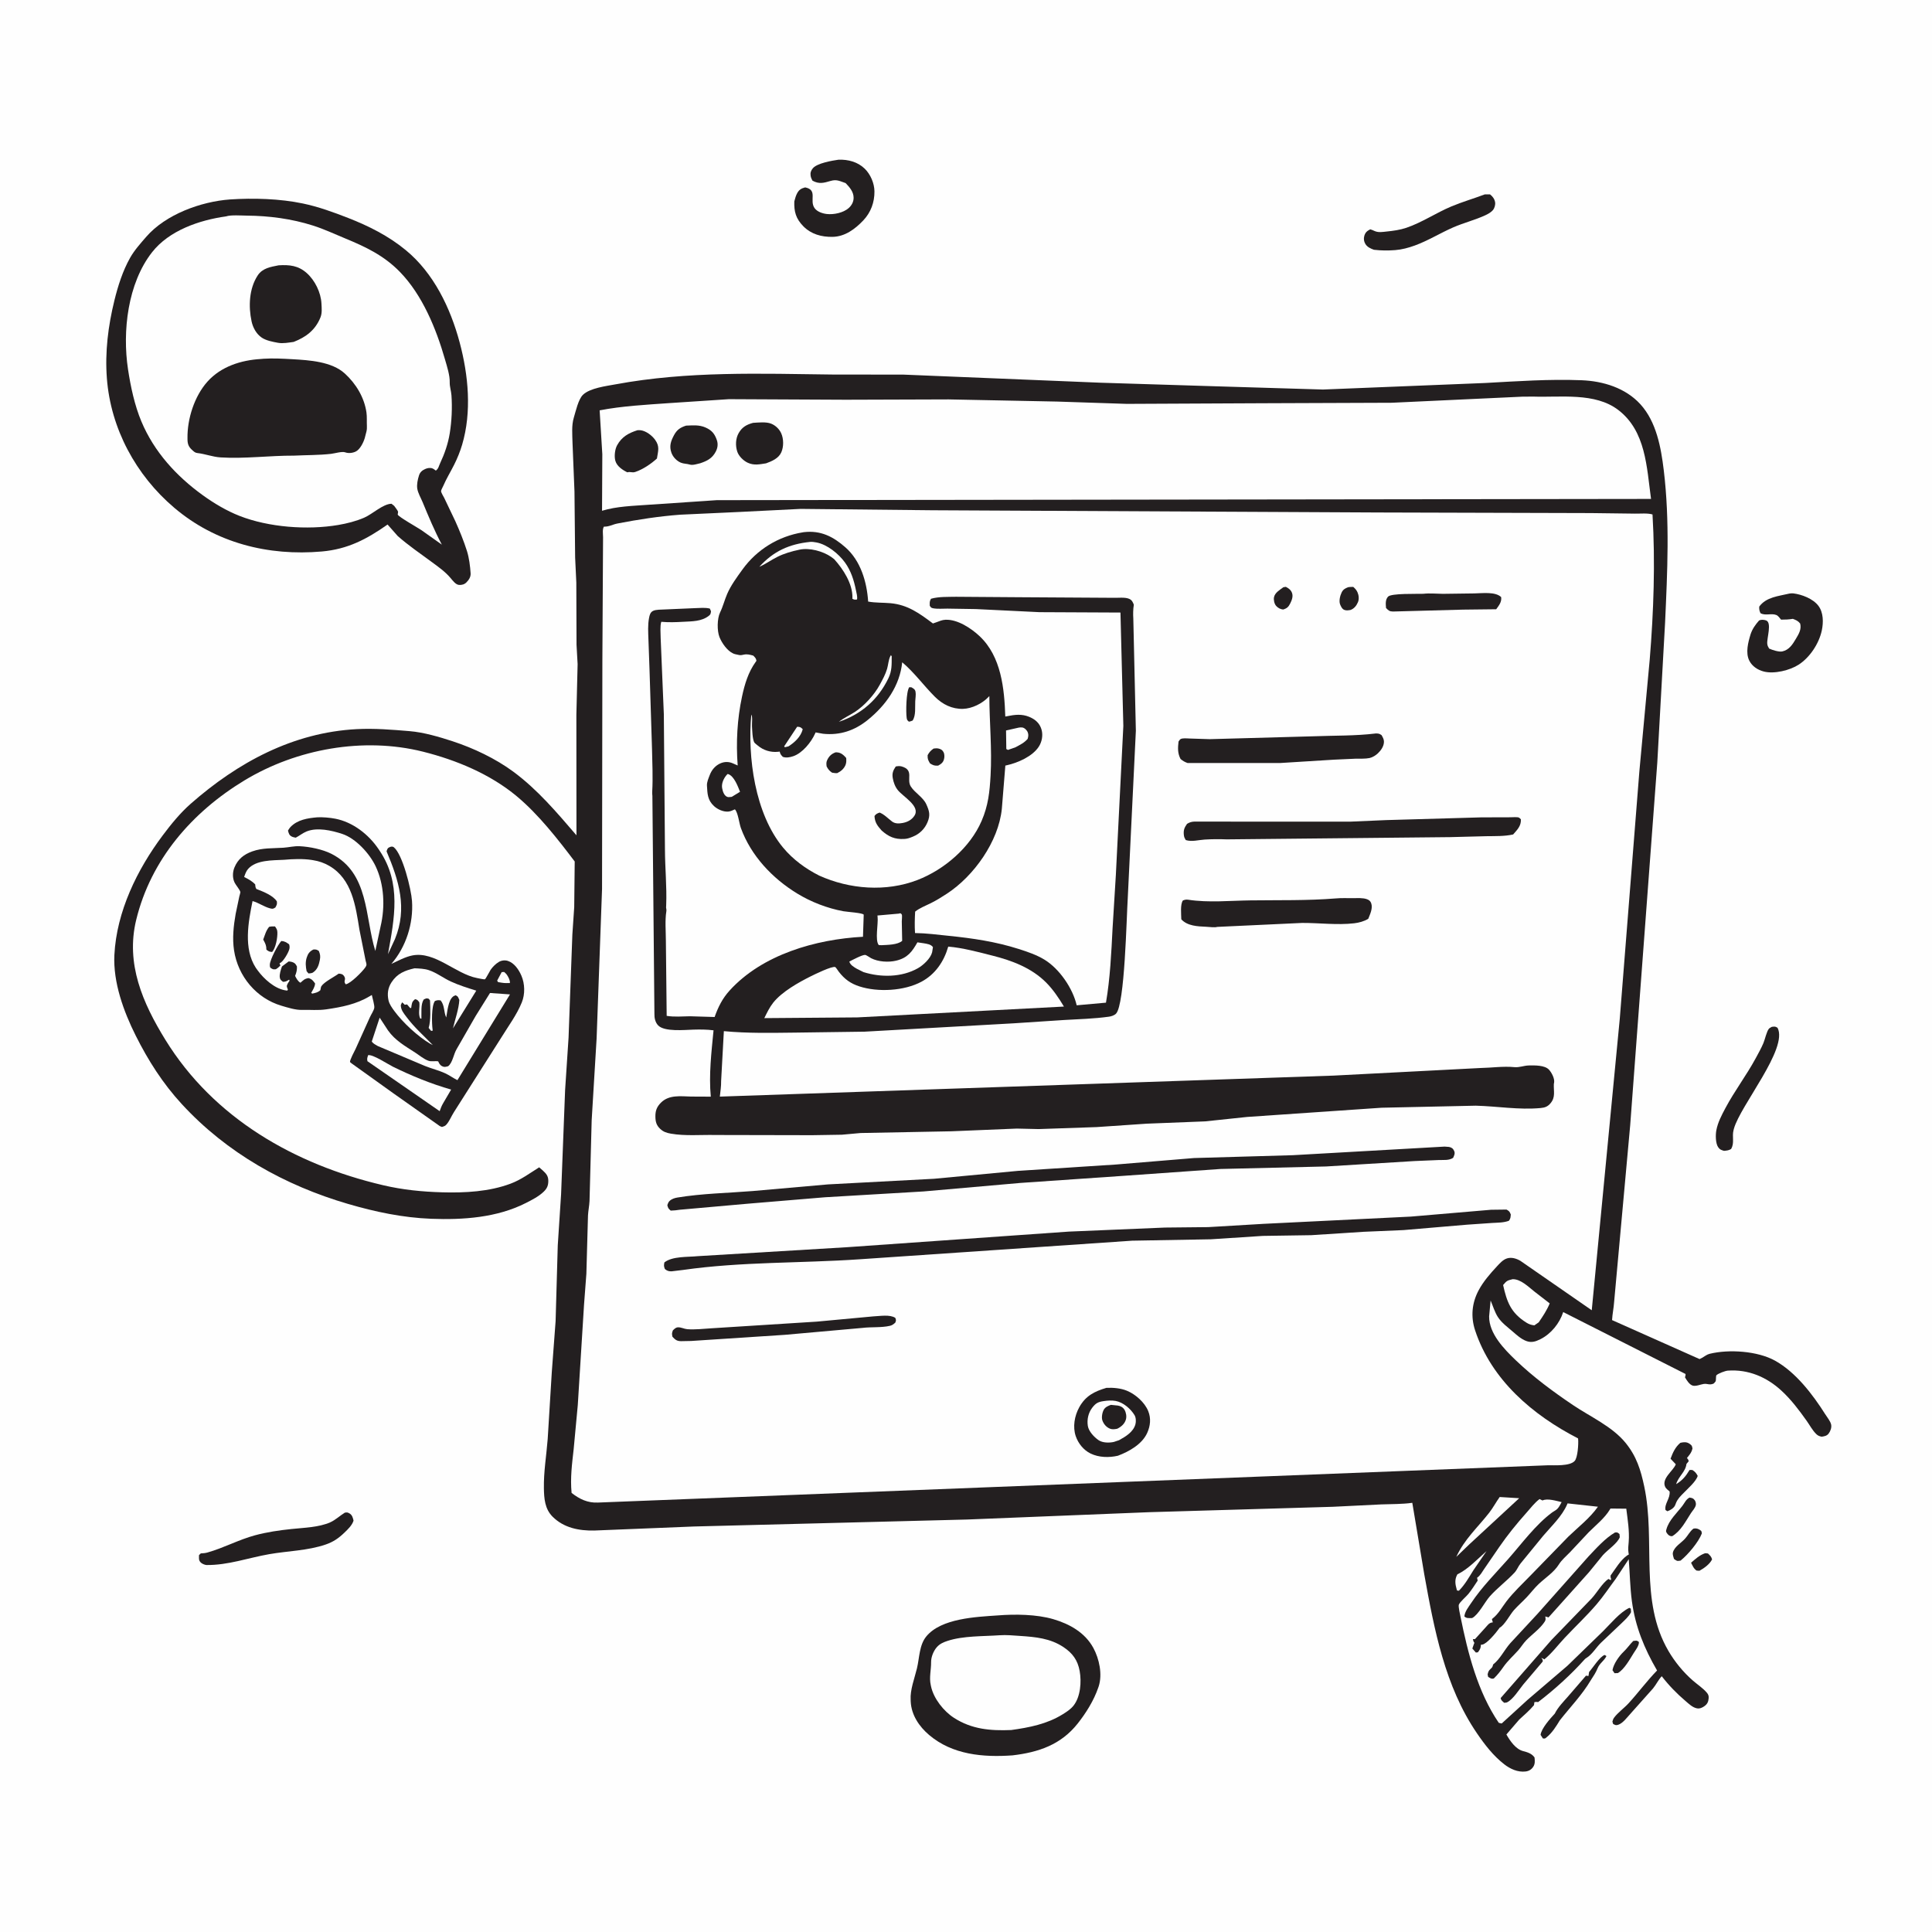
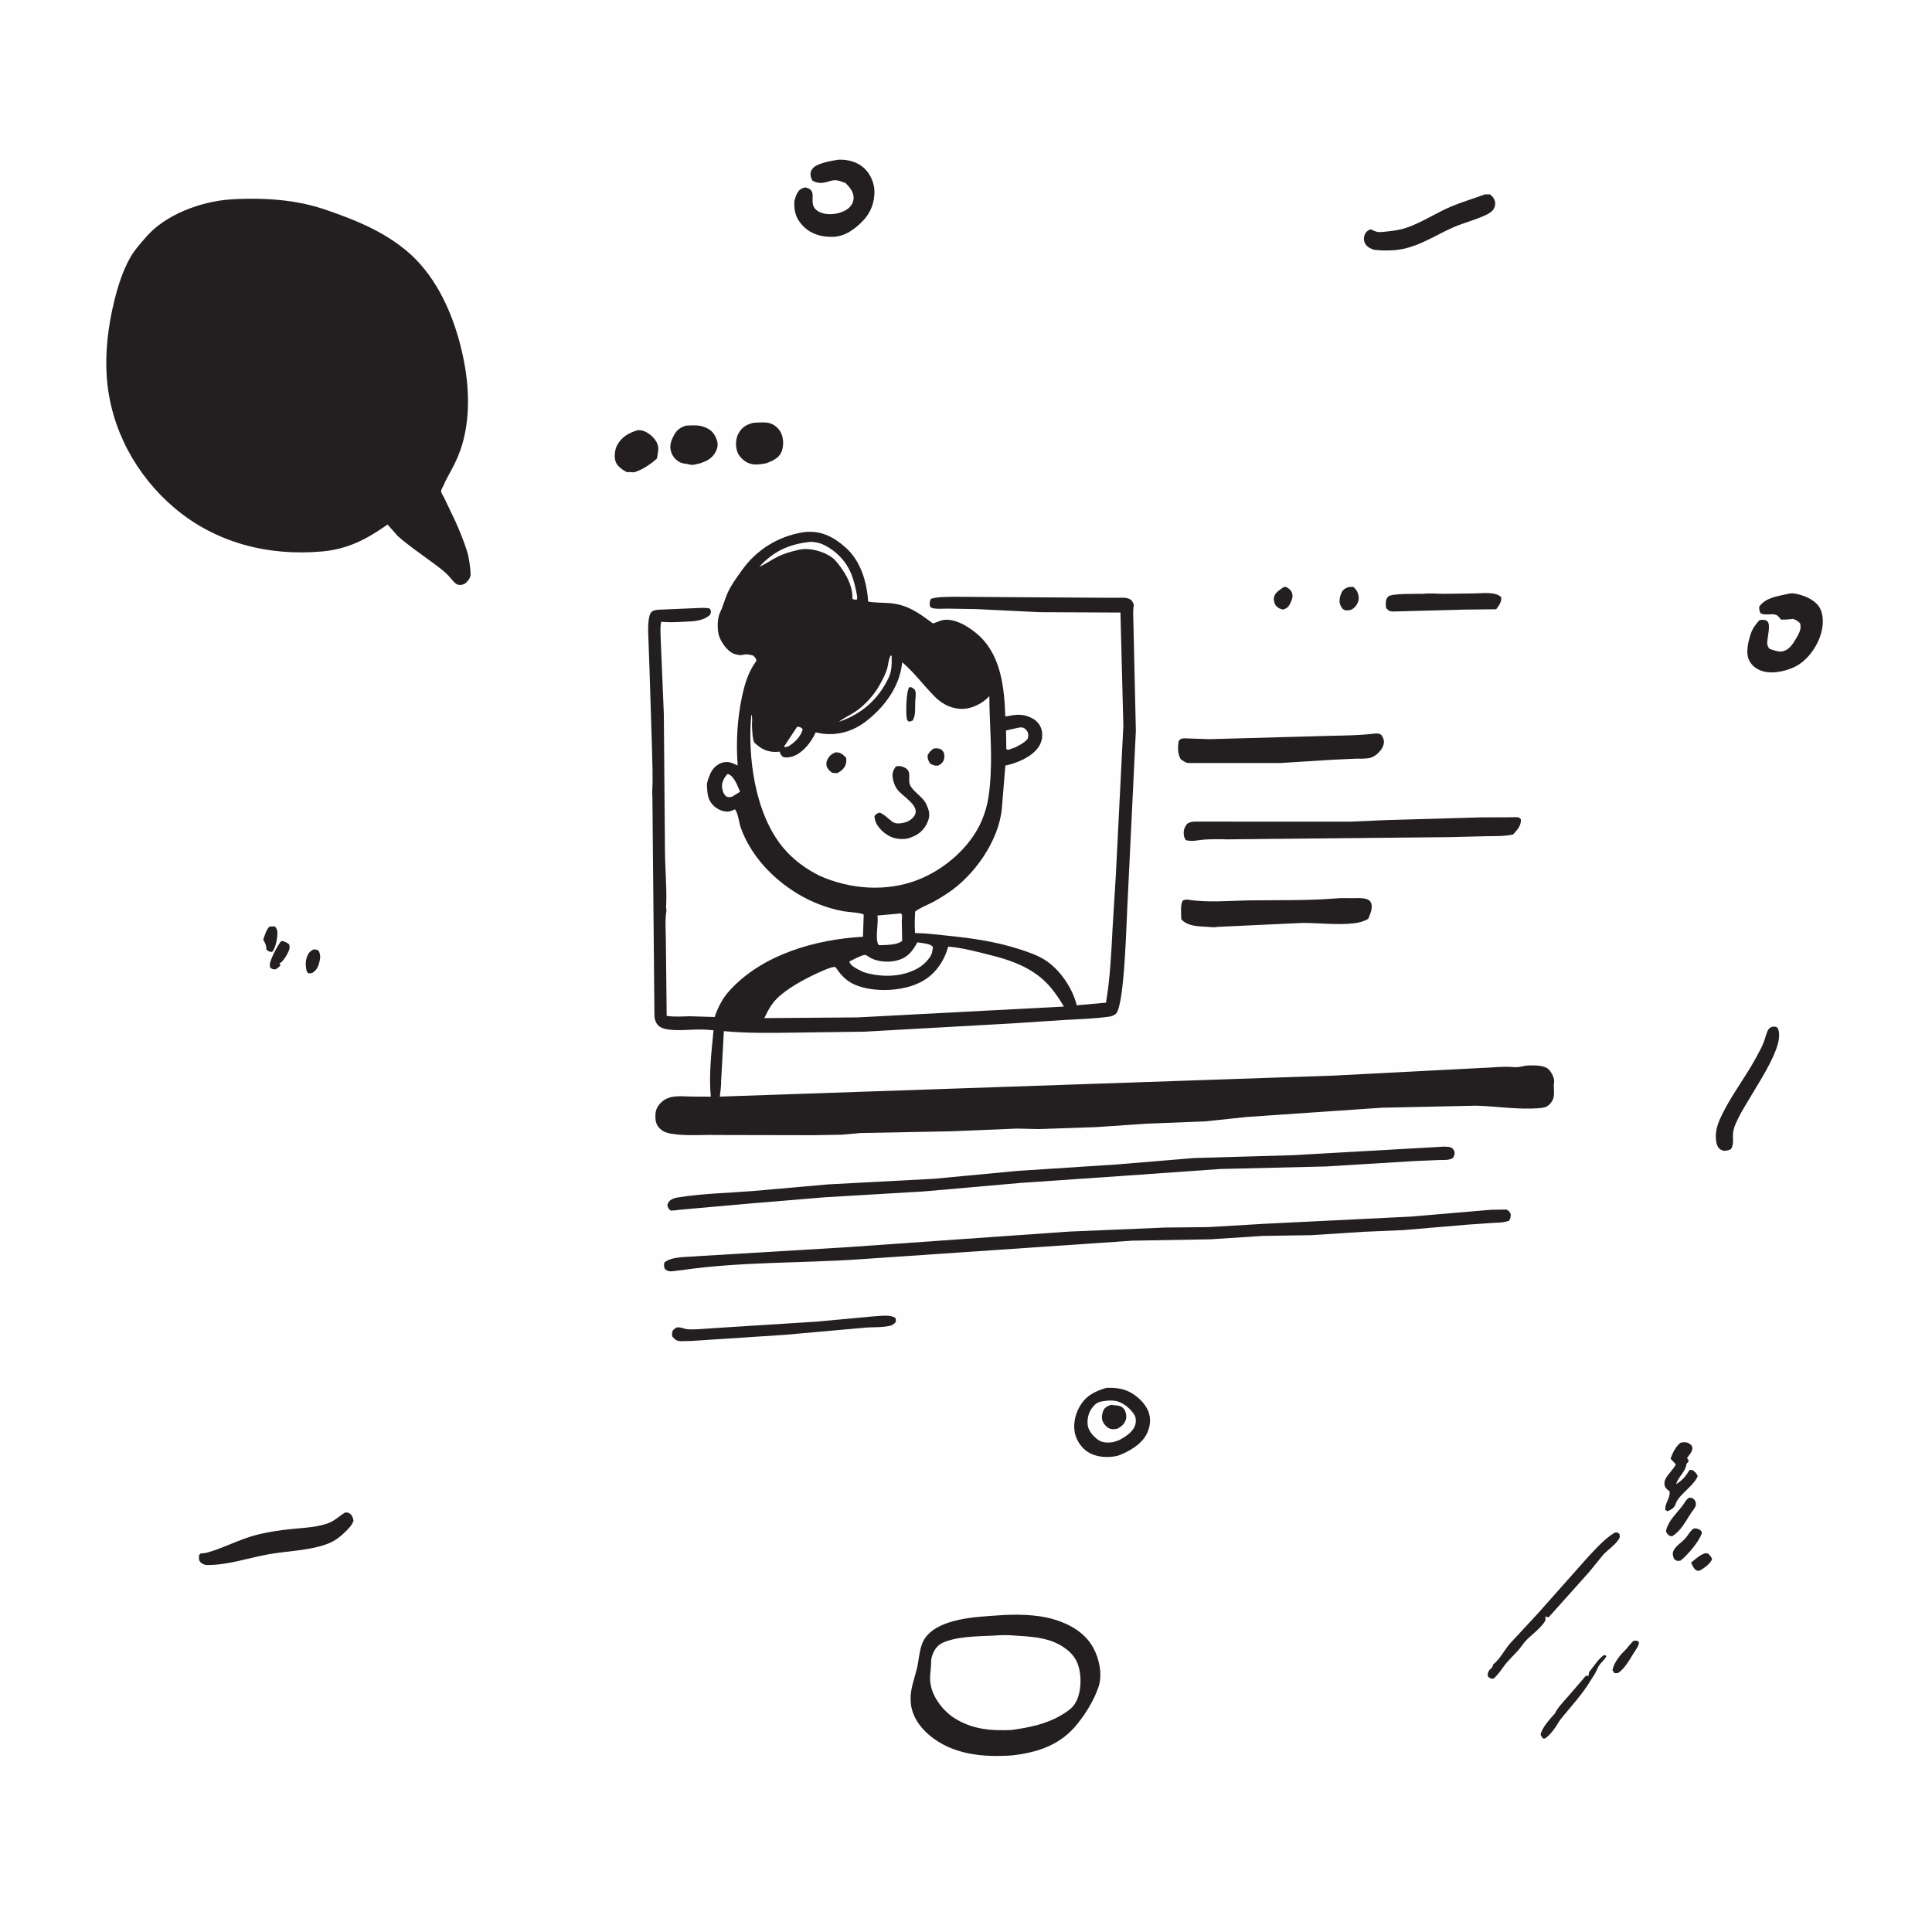
<svg xmlns="http://www.w3.org/2000/svg" version="1.1" style="display: block;" viewBox="0 0 2048 2048" width="1024" height="1024">
-   <path transform="translate(0,0)" fill="rgb(254,254,254)" d="M -0 -0 L 2048 0 L 2048 2048 L -0 2048 L -0 -0 z" />
  <path transform="translate(0,0)" fill="rgb(35,31,32)" d="M 1807.45 1646.5 C 1808.47 1646.48 1809.49 1646.64 1810.5 1646.75 C 1812.68 1648.78 1814.03 1650.01 1814.88 1653 C 1812.43 1658.07 1806.36 1662.44 1801.5 1665.07 L 1798.53 1664.9 C 1795.42 1663 1794.22 1659.68 1792.61 1656.55 C 1797.33 1652.46 1801.45 1648.6 1807.45 1646.5 z" />
  <path transform="translate(0,0)" fill="rgb(35,31,32)" d="M 1731.31 1739.5 C 1734.23 1739.21 1734.92 1738.62 1737.29 1740.5 C 1737.27 1741.86 1737.35 1741.99 1736.88 1743.5 C 1735.98 1746.36 1733.3 1749.89 1731.7 1752.46 C 1727.44 1759.27 1722.02 1769.21 1715.14 1773.5 L 1711.5 1773.69 L 1709.3 1770.5 C 1710.36 1763.91 1716.29 1755.47 1721.01 1751.01 C 1724.78 1747.44 1727.62 1743.18 1731.31 1739.5 z" />
  <path transform="translate(0,0)" fill="rgb(35,31,32)" d="M 1794.99 1620.5 L 1795.81 1620.28 C 1798.21 1619.89 1800.24 1620.6 1802.21 1621.93 C 1804.02 1623.14 1803.63 1623.53 1804.03 1625.5 C 1800.46 1634.82 1789.36 1647.95 1781.5 1654.3 C 1777.48 1655.01 1777.68 1654.71 1774.5 1652.56 C 1773.9 1650.56 1772.88 1647.84 1773.35 1645.76 C 1774.72 1639.68 1782.19 1635.51 1786.14 1631.15 C 1789.4 1627.56 1791.05 1623.64 1794.99 1620.5 z" />
  <path transform="translate(0,0)" fill="rgb(35,31,32)" d="M 1790.89 1587.5 C 1793.57 1587.94 1794.72 1587.98 1796.5 1590.3 C 1797.47 1591.56 1797.95 1593.89 1797.65 1595.38 C 1797 1598.56 1794.24 1601.28 1792.5 1603.95 C 1786.78 1612.73 1781.83 1622.96 1772.5 1628.48 L 1770.5 1628.21 C 1768.88 1627.69 1767.56 1626.14 1766.71 1624.76 C 1765.77 1623.23 1766.03 1622.79 1766.47 1621.15 C 1769.13 1611.38 1777.58 1603.91 1783.5 1596.13 C 1786.06 1592.77 1787.02 1589.65 1790.89 1587.5 z" />
  <path transform="translate(0,0)" fill="rgb(35,31,32)" d="M 1683.86 1776.61 L 1684.5 1772.4 C 1688.49 1767.9 1695.95 1755.93 1701 1754.33 L 1702.9 1755.5 C 1700.56 1760.5 1695.65 1763.07 1693.48 1768.52 C 1691.81 1772.74 1688.93 1777.13 1686.41 1780.93 C 1677.25 1796.46 1664.5 1809.6 1653.41 1823.7 C 1649.68 1829.88 1645.26 1836.97 1639.58 1841.49 C 1637.66 1843.02 1638.08 1843.08 1635.5 1842.8 L 1633.08 1839 C 1633.94 1832.14 1643.32 1821.72 1648.13 1816.51 C 1651.49 1809.68 1657.49 1803.71 1662.47 1797.98 L 1681.2 1776.28 L 1683.86 1776.61 z" />
  <path transform="translate(0,0)" fill="rgb(35,31,32)" d="M 1781.19 1529.5 L 1781.89 1529.3 C 1785.12 1528.58 1788.17 1528.46 1790.99 1530.46 C 1793.57 1532.29 1793.52 1532.55 1794.09 1535.5 C 1793.29 1539.27 1791.56 1541.4 1789.21 1544.33 L 1788.25 1545.5 C 1789.54 1547.03 1789.66 1547.2 1790.08 1549 L 1787.71 1551.83 C 1786.85 1560.19 1779.07 1565.19 1776.8 1573.26 C 1783.56 1569.1 1786.96 1564.93 1791.01 1558.21 L 1794 1558.27 C 1796.98 1560.18 1797.95 1561.39 1799.64 1564.5 C 1797.89 1570.52 1789.14 1577.93 1784.69 1582.62 C 1781.51 1585.82 1778.29 1588.98 1776.62 1593.26 L 1775.62 1595.8 C 1774.17 1598.8 1770.53 1600.96 1767.5 1602 L 1765.5 1600.67 C 1764.16 1594.07 1770.72 1588.35 1769.86 1581 C 1768.4 1579.73 1766.09 1578.07 1765.24 1576.31 C 1760.87 1567.3 1773.65 1559.36 1776.41 1552.21 L 1770.85 1546.3 C 1773.24 1539.89 1775.84 1533.98 1781.19 1529.5 z" />
  <path transform="translate(0,0)" fill="rgb(35,31,32)" d="M 1711.95 1624.5 C 1714.73 1624.27 1714.55 1624.4 1716.73 1626.17 L 1717.04 1629.5 C 1714.68 1635.99 1704.08 1642.93 1699.14 1648.5 L 1684.33 1666.68 L 1641.5 1714.52 C 1640.33 1714.1 1639.28 1713.78 1638.06 1713.5 C 1638.34 1715.81 1638.84 1716.85 1637.53 1718.9 C 1632.68 1726.47 1624.06 1732.42 1617.87 1738.8 C 1614.8 1741.97 1612.41 1745.99 1609.45 1749.33 C 1604.16 1755.28 1598.24 1760.43 1593.66 1767.01 C 1590.52 1771.51 1587.46 1775.45 1583.5 1779.26 C 1580.71 1779.96 1579.96 1778.92 1577.5 1777.57 L 1576.94 1775 C 1577.57 1772.27 1577.88 1771.11 1579.97 1769.19 C 1581.32 1767.96 1581.81 1767.64 1582.43 1765.78 L 1582.71 1764.5 C 1590.43 1758.38 1594.44 1749.26 1600.95 1741.87 L 1629.8 1710.77 L 1683.77 1650.02 C 1692.12 1641.24 1701.44 1630.64 1711.95 1624.5 z" />
  <path transform="translate(0,0)" fill="rgb(35,31,32)" d="M 1878.19 1088.5 C 1881.32 1088.16 1881.64 1087.87 1884.27 1089.5 C 1895.84 1111.45 1844.71 1171.91 1837.97 1196.65 L 1837.65 1197.91 C 1835.78 1205 1838.91 1211.5 1835.01 1218.01 C 1832.55 1219.55 1830.3 1219.67 1827.5 1219.95 C 1824.62 1218.98 1823.32 1218.86 1821.41 1216.2 C 1818.51 1212.16 1818.46 1203.1 1819.37 1198.25 C 1820.95 1189.76 1825.02 1182.12 1829.04 1174.58 C 1838.65 1156.54 1851.16 1140.09 1860.96 1122.09 C 1863.86 1116.75 1866.9 1111.33 1869.28 1105.74 C 1870.93 1101.87 1872.66 1093.4 1875.13 1090.5 C 1875.93 1089.57 1877.17 1089.17 1878.19 1088.5 z" />
  <path transform="translate(0,0)" fill="rgb(35,31,32)" d="M 1573.94 206.057 L 1579.5 206.053 C 1582.19 208.201 1584.21 210.746 1584.85 214.25 C 1585.34 216.984 1584.34 220.605 1582.55 222.732 C 1580.54 225.111 1577.34 226.86 1574.53 228.164 C 1563.59 233.247 1551.62 236.176 1540.5 241.02 C 1526.69 247.035 1513.8 255.165 1499.62 260.297 C 1492.97 262.704 1485.95 264.592 1478.89 265.129 C 1471.12 265.719 1464.22 265.654 1456.45 264.767 C 1452.88 263.478 1449.39 261.971 1447.33 258.568 C 1445.78 256.016 1445.38 253.011 1446.19 250.162 C 1447.28 246.315 1449.13 244.847 1452.5 243.095 C 1454.19 243.53 1455.47 244.129 1457.03 244.844 C 1461.18 246.745 1465.64 245.869 1470.03 245.412 C 1477.08 244.678 1484.06 243.752 1490.8 241.464 C 1507.29 235.87 1522.33 225.639 1538.37 218.892 C 1549.85 214.061 1562.23 210.492 1573.94 206.057 z" />
  <path transform="translate(0,0)" fill="rgb(35,31,32)" d="M 365.49 1603.5 C 367.686 1603.09 368.421 1603.09 370.5 1604.29 C 373.326 1605.92 374.162 1609.05 374.767 1612 C 373.07 1617.09 368.924 1620.96 365.157 1624.61 C 359.046 1630.52 353.37 1634.46 345.246 1637.25 C 326.034 1643.83 305.29 1644.01 285.41 1647.48 C 263.079 1651.38 241.579 1659.31 218.752 1658.98 C 216.886 1658.81 214.104 1657.63 212.756 1656.27 C 210.386 1653.88 210.976 1651.56 210.97 1648.5 L 212.845 1646.66 C 215.399 1646.54 217.476 1646.41 219.953 1645.71 C 237.254 1640.82 253.016 1632.15 270.223 1627.5 C 283.024 1624.05 295.93 1622.19 309.091 1620.81 C 322.146 1619.43 337.946 1619.11 350.094 1613.71 C 355.501 1611.31 360.416 1606.64 365.49 1603.5 z" />
  <path transform="translate(0,0)" fill="rgb(35,31,32)" d="M 888.905 169.29 C 899.061 168.946 909.185 171.587 916.61 178.779 C 922.744 184.721 926.864 194.285 926.955 202.85 C 927.079 214.473 923.097 225.221 915.131 233.634 C 906.41 242.843 895.688 250.851 882.491 251.078 C 870.938 251.276 859.857 248.333 851.504 239.79 C 843.638 231.744 841.636 224.319 842.004 213.492 C 842.837 210.451 843.606 207.286 845.181 204.528 C 847.256 200.896 849.56 199.717 853.5 198.649 C 867.249 201.384 857.621 212.481 863.532 220.682 C 866.26 224.469 871.911 226.335 876.39 226.848 C 883.798 227.697 893.96 225.609 899.636 220.567 C 902.855 217.709 904.92 213.848 904.868 209.5 C 904.793 203.2 900.527 198.378 896.396 194.089 C 890.222 192.019 886.997 189.899 880.584 191.767 C 873.207 193.917 868.352 195.391 861.246 191.5 C 860.293 189.782 859.6 188.226 859.29 186.281 C 858.802 183.214 859.641 180.751 861.644 178.382 C 866.246 172.937 881.972 170.277 888.905 169.29 z" />
  <path transform="translate(0,0)" fill="rgb(35,31,32)" d="M 1896.66 629.235 C 1898.15 629.017 1899.49 628.825 1901 629.012 C 1910.12 630.143 1921.84 634.685 1927.5 642.072 C 1933 649.256 1932.98 659.732 1931.2 668.24 C 1928.27 682.139 1918.56 696.895 1906.63 704.593 C 1897.32 710.599 1880.73 714.696 1869.69 711.839 C 1863.26 710.176 1857.39 706.363 1854.35 700.365 C 1850.11 692.011 1853.11 680.782 1855.72 672.269 C 1857.66 666.482 1860.74 662.28 1864.72 657.701 C 1866.87 656.677 1869.83 656.879 1872.07 657.652 C 1878.57 659.895 1872.74 676.632 1873.37 682.442 C 1873.59 684.551 1874.28 685.711 1875.34 687.5 C 1878.56 688.991 1885.76 691.333 1889.31 690.545 C 1896.55 688.936 1900.17 683.162 1903.73 677.157 C 1906.83 671.93 1909.79 667.149 1908.26 661 C 1906.01 658.105 1903.87 657.309 1900.5 656 C 1896.27 656.715 1892.28 656.867 1888 656.846 C 1886.7 655.283 1884.92 652.695 1883 651.933 C 1877.62 649.798 1871.28 652.99 1866.15 649.963 C 1865.02 647.32 1864.7 645.966 1864.87 643 C 1872.34 632.782 1885.38 631.981 1896.66 629.235 z" />
  <path transform="translate(0,0)" fill="rgb(35,31,32)" d="M 1057.54 1712.42 C 1075.91 1710.94 1098.78 1711.19 1116.54 1716.39 C 1133.84 1721.47 1150.16 1730.59 1159.02 1746.92 C 1165.23 1758.36 1168.81 1774.92 1164.63 1787.7 L 1164.17 1789 C 1159.55 1802.55 1151.25 1815.82 1142.42 1826.99 C 1124.6 1849.51 1100.95 1857.51 1073.25 1860.77 C 1042.26 1862.97 1009.73 1860.2 984.94 1839.18 C 974.366 1830.21 966.127 1818.08 965.4 1803.82 L 965.336 1802 C 964.625 1791.36 969.5 1778.93 972.016 1768.49 C 974.68 1757.44 974.381 1743.8 981.952 1734.63 C 997.774 1715.47 1034.57 1714 1057.54 1712.42 z" />
  <path transform="translate(0,0)" fill="rgb(254,254,254)" d="M 1059.59 1733.44 C 1066.82 1732.94 1074.19 1733.66 1081.41 1734.15 C 1097.75 1735.26 1113.27 1736.64 1127.33 1746 C 1136.96 1752.41 1142.43 1759.85 1144.5 1771.41 C 1146.53 1782.71 1145.41 1798.46 1138.14 1807.84 C 1135 1811.89 1130.63 1814.67 1126.32 1817.34 C 1109.76 1827.6 1090.91 1831.27 1071.89 1833.9 C 1049.98 1834.78 1030.22 1833.2 1011.26 1820.99 C 1000.33 1813.95 989.735 1800.63 986.926 1787.63 L 986.623 1786.14 C 984.813 1778.25 987.096 1770.06 986.995 1762 C 986.928 1756.59 989.553 1750.03 993.109 1746.02 C 996.266 1742.46 1000.05 1740.85 1004.5 1739.39 C 1021.13 1733.94 1042.1 1734.67 1059.59 1733.44 z" />
-   <path transform="translate(0,0)" fill="rgb(35,31,32)" d="M 336.431 866.372 C 342.409 866.117 349.493 866.718 355.394 867.852 C 373.985 871.424 390.742 884.474 401.243 900.042 L 402.338 901.683 C 425.706 936.249 418.119 973.506 411.26 1011.49 L 418.682 995.445 C 432.066 962.694 422.85 933.347 409.786 902.5 C 410.54 899.989 410.745 898.833 413.5 897.812 C 414.869 897.306 416.379 897.206 417.52 898.148 C 426.82 905.822 435.869 942.417 436.733 955 C 438.373 978.875 430.448 1003.78 414.861 1021.77 C 421.855 1018.59 429.537 1014.29 437.107 1012.81 C 461.106 1008.11 482.968 1032.42 505.677 1036.76 C 506.871 1036.99 513.229 1038.41 514.03 1038.07 C 514.945 1037.68 519.208 1029.26 520.097 1028 C 522.312 1024.87 525.392 1021.74 528.688 1019.75 C 531.514 1018.04 535.195 1017.59 538.356 1018.6 C 545.186 1020.79 549.981 1027.93 552.696 1034.22 C 556.451 1042.93 556.665 1053.9 553.15 1062.57 C 547.801 1075.77 538.943 1087.59 531.513 1099.67 L 481.256 1178.8 C 478.729 1182.59 475.522 1190.54 472.099 1193.13 C 471.063 1193.92 469.7 1194.13 468.5 1194.63 L 466.218 1193.71 L 416.585 1158.66 L 373.5 1127.8 C 373.377 1127.72 371.073 1126.01 371.028 1125.82 C 370.592 1123.93 375.995 1113.78 376.962 1111.84 L 392.016 1078.5 C 393.233 1075.73 396.164 1071.39 396.723 1068.57 C 397.271 1065.81 394.749 1057.89 394.166 1054.73 L 391.833 1056.07 C 377.657 1064.58 362.126 1067.57 346 1069.93 C 337.115 1071.24 328.907 1070.28 320.058 1070.54 C 313.314 1070.75 304.849 1068.04 298.281 1066.1 C 271.6 1058.19 252.269 1034.84 248.103 1007.46 C 246.152 994.631 247.565 981.502 249.799 968.807 L 253.655 950.43 C 253.793 949.828 254.923 946.055 254.783 945.544 C 253.994 942.681 250.143 938.531 248.692 935.579 C 246.325 930.762 246.484 924.509 248.5 919.607 C 252.157 910.715 258.452 905.722 267.436 902.5 C 278.286 898.609 289.271 899.383 300.5 898.619 C 306.204 898.231 311.73 896.756 317.5 897.02 C 328.067 897.503 342.068 900.335 351.5 905.175 C 391.308 925.601 386.635 971.69 397.849 1008.06 L 403.452 981.949 C 408.351 961.273 407.331 937.532 398.134 918.175 C 391.783 904.811 377.125 888.719 362.848 884.009 C 351.607 880.3 336.36 876.768 324.974 881.38 C 320.922 883.021 317.387 885.971 313.5 887.976 C 312.251 887.702 310.675 887.462 309.5 886.885 C 306.408 885.368 306.159 883.48 305.267 880.5 C 306.03 879.203 306.754 877.905 307.797 876.803 C 315.316 868.863 326.168 867.279 336.431 866.372 z" />
  <path transform="translate(0,0)" fill="rgb(254,254,254)" d="M 531.791 1030.5 L 534.38 1030.31 C 535.498 1031.3 536.643 1032.26 537.472 1033.53 C 538.931 1035.76 540.874 1039.33 540.5 1042.06 L 536.5 1042.11 C 533.629 1042.11 530.825 1041.54 528 1041.08 L 527 1039.5 L 531.791 1030.5 z" />
  <path transform="translate(0,0)" fill="rgb(254,254,254)" d="M 390.256 1118.5 C 395.469 1117.61 411.28 1128.18 416.475 1130.73 C 436.156 1140.39 457.135 1149.01 478.229 1154.99 L 469.724 1169.51 C 468.112 1172.15 467.136 1174.99 466.058 1177.88 L 389.5 1124.92 C 388.878 1122.09 389.386 1121.2 390.256 1118.5 z" />
  <path transform="translate(0,0)" fill="rgb(254,254,254)" d="M 519.434 1052.61 L 540.61 1054.11 L 484.898 1145 C 480.455 1142.86 476.476 1139.86 472.004 1137.79 C 465.131 1134.6 457.539 1132.82 450.5 1129.98 L 400.514 1108.87 C 398.104 1107.44 395.742 1106.42 394.086 1104.11 L 402.457 1078.76 L 411.25 1092.2 C 418.907 1103.07 429.592 1108.93 440.372 1115.96 C 444.55 1118.69 449.5 1122.86 454.204 1124.46 C 457.441 1125.57 461.111 1124.48 464.5 1125.07 C 465.449 1127.13 466.383 1129.05 468.5 1130.16 C 471.066 1131.51 472.382 1130.9 475.014 1130.25 C 479.826 1126.63 480.795 1117.38 484.143 1111.94 L 504.319 1076.82 L 519.434 1052.61 z" />
  <path transform="translate(0,0)" fill="rgb(254,254,254)" d="M 439.43 1026.43 C 444.431 1026.66 449.715 1026.8 454.5 1028.37 C 462.837 1031.11 469.982 1036.82 477.926 1040.45 C 486.575 1044.41 495.81 1047.3 504.874 1050.13 L 480.17 1090.1 C 482.409 1080.51 486.35 1069.78 486.909 1060 C 485.69 1057.32 485.749 1056.26 483 1055.02 C 481.946 1055.45 481.032 1055.74 480.12 1056.5 C 475.061 1060.71 474.203 1072.44 473.023 1078.57 C 470.247 1072.67 471.519 1065.94 467.13 1060.5 C 464.564 1060.04 463.44 1060.15 461.018 1061.12 C 457.171 1066.48 457.665 1084.53 458.548 1091.34 L 458.714 1092.5 L 457.016 1092.79 L 454.396 1089.65 C 456.849 1081.66 456.151 1068.85 455.836 1060.5 L 454.542 1058.78 C 451.937 1057.85 451.748 1058.38 449.169 1059.5 C 445.791 1064.79 446.957 1073.52 446.705 1079.86 L 445.41 1079.59 C 442.989 1074.29 445.26 1068.28 444.51 1062.5 C 442.743 1060.26 442.732 1059.77 440 1059.16 C 436.192 1062.24 436.7 1063.8 435.863 1068.5 L 434.742 1068.5 L 431.5 1064.71 L 429 1065.09 C 428.056 1064 427.381 1063.37 426.191 1062.5 L 424.864 1065.5 C 424.962 1070.73 427.955 1074.11 430.978 1078.14 C 439.338 1089.28 449.14 1097.86 458.788 1107.79 L 456.077 1106.44 C 443.068 1098.85 426.973 1083.89 418.044 1071.75 C 415.624 1068.46 412.772 1064.52 411.86 1060.5 C 410.296 1053.6 411.165 1047.2 415.04 1041.25 C 421.133 1031.91 429.169 1028.76 439.43 1026.43 z" />
  <path transform="translate(0,0)" fill="rgb(254,254,254)" d="M 300.915 911.424 C 310.243 910.578 321.233 910.156 330.492 911.6 L 332 911.856 C 338.146 912.827 343.691 914.754 349.079 917.879 C 373.302 931.93 376.968 960.487 381.018 985.5 L 387.64 1018.6 C 388.459 1021.86 389.199 1022.65 387.157 1025.6 C 384.15 1029.94 371.602 1042.7 366.5 1043.39 C 363.509 1039.91 367.211 1038.64 364.919 1035 C 363.375 1032.55 361.641 1032.24 359 1032.1 C 354.198 1035.65 343.632 1040.83 340.621 1045.5 C 340.104 1046.3 339.853 1048.61 339.602 1049.62 C 336.996 1052.09 334.428 1052.49 331 1053.27 L 329.879 1052.5 C 331.635 1049.33 333.798 1046.19 334 1042.5 C 331.789 1039.47 330.666 1037.89 327 1036.81 C 322.728 1037.54 321.722 1038.95 318.5 1041.73 C 315.917 1040.49 314.085 1037.07 312.828 1034.5 C 314.231 1030.87 314.922 1028.41 314.767 1024.5 C 314.217 1023.52 313.589 1022.27 312.768 1021.5 C 310.921 1019.76 308.401 1019.35 306 1019.16 L 298.886 1024.5 C 297.752 1027.85 296.062 1032.68 296.588 1036.2 C 296.969 1038.73 298.143 1039.22 300 1040.77 C 302.994 1040.76 303.911 1039.96 306.468 1038.5 L 307.004 1039.5 L 305.052 1042.5 C 303.439 1045.55 303.993 1045.92 305.187 1049 L 304.5 1050.08 L 301.969 1049.71 C 290.824 1047.69 279.73 1037.64 273.254 1028.81 L 271.162 1025.9 C 257.877 1005.42 263.239 977.301 267.716 955.165 C 274.187 956.942 279.913 961.275 286.387 962.923 C 289.208 963.641 289.562 963.379 291.907 961.976 C 293.451 959.107 293.799 958.735 293.5 955.537 C 289.491 949.268 279.36 945.305 272.552 942.656 L 271.716 942.342 C 270.756 940.205 270.913 941.003 270.653 938.885 L 270.521 937.5 C 266.994 933.832 263.27 931.902 258.808 929.651 C 259.838 926.668 260.845 923.583 262.956 921.169 C 271.479 911.423 288.941 912.068 300.915 911.424 z" />
  <path transform="translate(0,0)" fill="rgb(35,31,32)" d="M 285.276 982.5 C 287.491 981.949 289.249 981.997 291.5 982.029 C 293.043 984.325 293.877 985.252 294.016 988.085 C 294.3 993.897 292.363 1004.72 288.5 1009.14 C 285.596 1008.94 284.617 1008.48 282.382 1006.63 C 282.368 1002.67 281.537 1000.64 279.647 997.15 L 279.008 996 C 280.929 990.998 281.822 986.736 285.276 982.5 z" />
  <path transform="translate(0,0)" fill="rgb(35,31,32)" d="M 332.238 1006.5 C 335.164 1006.45 335.491 1006.44 337.943 1008 C 339.424 1011.39 339.776 1013.82 339.072 1017.5 C 337.988 1023.17 336.446 1027.87 331.5 1031.07 C 329.905 1031.75 328.71 1031.77 327 1031.89 L 325.023 1029.5 C 324.037 1024.63 323.579 1020.07 325.08 1015.24 C 326.415 1010.93 328.21 1008.49 332.238 1006.5 z" />
  <path transform="translate(0,0)" fill="rgb(35,31,32)" d="M 298.196 997.5 C 301.705 997.666 303.8 999.025 306.5 1001.08 C 306.981 1002.81 307.146 1003.94 306.792 1005.74 C 306.072 1009.4 300.809 1018.27 297.735 1020.32 L 296.301 1021.2 L 297.249 1023.5 L 294.5 1026.01 L 292.455 1027.44 C 289.271 1027.73 289.215 1027.53 286.5 1025.77 C 286.089 1024.37 285.937 1024.2 286.026 1022.5 C 286.31 1017.04 294.513 1001.52 298.196 997.5 z" />
  <path transform="translate(0,0)" fill="rgb(35,31,32)" d="M 243.744 211.427 C 268.697 209.755 296.604 210.596 321.081 215.711 C 337.55 219.152 353.42 224.945 369.055 231.047 C 391.062 239.638 411.721 250.045 430.059 265.093 C 459.787 289.489 477.489 326.523 487.261 363 C 496.538 397.632 500.221 436.573 489.859 471.5 C 487.72 478.709 484.729 486.064 481.341 492.779 C 477.516 500.36 473.138 507.488 469.768 515.307 C 469.283 516.432 467.596 519.378 467.551 520.517 C 467.487 522.155 470.127 526.252 470.942 527.912 L 482.779 552.729 C 487.238 562.714 491.688 573.643 494.985 584.069 C 497.279 591.326 498.366 600.129 498.871 607.682 C 499.13 611.552 497.114 614.583 494.5 617.282 C 492.354 619.499 489.528 620.261 486.5 620.022 C 483.099 619.755 479.983 615.562 477.858 613.02 C 471.954 605.959 464.696 600.939 457.339 595.5 C 445.254 586.565 432.837 578.17 421.573 568.183 L 410.846 556.02 C 388.691 571.59 368.638 582.181 341.171 584.598 C 284.367 589.595 228.745 575.622 184.724 538.264 C 144.06 503.754 117.339 454.354 113.29 400.957 C 111.174 373.054 114.633 345.545 121.268 318.489 C 125.002 303.257 130.145 287.038 137.899 273.311 C 142.468 265.223 148.883 258.114 154.94 251.11 C 175.566 227.261 212.985 213.671 243.744 211.427 z" />
-   <path transform="translate(0,0)" fill="rgb(254,254,254)" d="M 239.623 229.38 C 244.615 227.642 255.899 228.52 261.479 228.563 C 285.198 228.748 309.065 231.883 331.703 239.079 C 343.434 242.808 354.37 247.953 365.699 252.64 C 387.757 261.767 406.904 270.818 423.801 288.12 C 447.763 312.658 462.429 348.603 471.758 381.156 C 473.862 388.497 476.953 397.922 476.731 405.46 C 476.607 409.689 478.239 414.575 478.559 419.009 C 479.504 432.103 478.837 446.418 476.74 459.394 C 474.967 470.359 471.269 481.038 466.553 491.05 C 465.067 494.203 464.861 496.803 462 498.866 C 460.891 498.04 459.711 497.067 458.402 496.549 C 455.896 495.557 452.938 496.157 450.577 497.234 C 447.417 498.675 445.221 500.612 444.151 504 C 442.817 508.224 441.637 513.538 442.329 517.972 C 443.059 522.647 446.151 527.871 447.979 532.283 C 454.338 547.63 460.566 562.623 468.362 577.331 L 446.605 561.911 C 443.365 559.66 422.353 547.834 421.597 545.5 C 421.506 545.217 422.08 542.834 421.998 542.5 C 421.646 541.071 418.762 537.611 417.854 536.238 L 415 534.002 C 405.96 534.148 394.831 544.978 386.035 548.768 C 377.28 552.54 367.919 554.903 358.537 556.5 C 325.859 562.063 284.87 558.981 254 546.909 C 240.279 541.543 226.858 533.543 214.938 524.932 C 186.889 504.671 163.382 478.947 149.884 446.789 C 142.677 429.619 138.48 409.835 135.703 391.484 C 129.598 351.152 135.367 300.413 161.154 267.434 C 179.329 244.191 211.589 233.266 239.623 229.38 z" />
  <path transform="translate(0,0)" fill="rgb(35,31,32)" d="M 295.364 281.24 C 306.858 280.532 316.189 281.458 325.217 289.5 C 333.876 297.212 340.181 310.117 340.749 321.708 C 340.996 326.748 341.598 331.82 339.64 336.613 C 334.208 349.906 324.423 357.325 311.303 362.444 C 305.933 363.152 299.972 364.354 294.605 363.359 C 289.003 362.321 282.276 361.114 277.5 357.921 C 271.789 354.104 268.119 347.324 266.699 340.737 C 263.263 324.802 264.022 305.936 273.154 292 C 278.3 284.147 286.869 282.954 295.364 281.24 z" />
  <path transform="translate(0,0)" fill="rgb(35,31,32)" d="M 276.648 380.528 L 279.287 380.287 C 289.516 379.645 299.784 380.193 310 380.777 C 327.886 381.801 351.676 383.264 365.543 395.957 C 377.344 406.759 386.164 421.244 388.457 437.237 C 389.131 441.94 388.681 446.732 388.925 451.459 C 389.042 453.72 388.923 455.512 388.38 457.688 L 388.042 459 L 386.618 464.505 C 385.202 469.214 381.548 476.579 377.018 478.696 C 373.622 480.284 369.333 480.75 365.844 479.474 C 362.579 478.28 354.756 480.67 350.906 481.102 C 337.987 482.551 324.643 482.355 311.643 482.992 C 285.867 482.865 259.491 486.481 233.818 484.869 C 225.397 484.341 217.504 481.16 209.205 480.241 C 206.676 479.961 205.542 478.664 203.65 476.983 C 200.153 473.875 198.885 470.95 198.766 466.302 L 198.75 464.5 C 198.433 444.08 206.077 420.016 219.861 404.584 C 234.28 388.44 255.624 381.748 276.648 380.528 z" />
-   <path transform="translate(0,0)" fill="rgb(35,31,32)" d="M 1610.44 1822.84 L 1596.83 1838.62 C 1600.8 1845.47 1606.6 1854.14 1614.58 1856.24 C 1619.39 1857.5 1623.78 1858.82 1626.67 1863 C 1627.03 1866.56 1627.36 1869.81 1625.26 1872.96 C 1623.34 1875.83 1620.65 1877.42 1617.22 1877.84 C 1608.93 1878.84 1601 1875.2 1594.62 1870.27 C 1583.01 1861.28 1573.84 1849.39 1565.63 1837.35 C 1531.6 1787.52 1520.28 1727.06 1509.78 1668.83 L 1497.09 1593.04 C 1486.41 1594.59 1474.9 1594.29 1464.1 1594.74 L 1412.98 1597.25 L 1218 1602.99 L 1025.16 1610.76 L 735.5 1618.15 L 630 1622.43 C 613.764 1622.75 597.717 1619.66 585.785 1607.76 C 577.541 1599.54 576.744 1588.61 576.552 1577.66 C 576.243 1559.99 579.246 1542.85 580.587 1525.32 L 584.936 1454.36 L 588.961 1400.5 L 591.259 1320.1 L 594.772 1266.14 L 599.036 1155.5 L 602.699 1099.92 L 606.725 990.688 L 608.694 961.605 L 609.218 913.223 C 591.329 889.518 570.72 863.197 547.876 844.134 C 519.679 820.604 483.746 805.673 448.405 796.809 C 385.294 780.981 314.386 793.823 259.145 827.245 C 203.625 860.835 159.962 911.058 144.39 975.034 C 133.058 1021.59 151.255 1063.2 175.279 1102.19 C 226.649 1185.55 312.532 1234.41 405.89 1256.33 C 426.891 1261.27 447.438 1263.31 468.945 1263.91 C 492.902 1264.58 518.512 1263.24 541.219 1254.74 C 552.45 1250.54 561.525 1243.66 571.553 1237.42 L 575.333 1240.72 C 579.021 1244.14 581.208 1246.54 581.227 1251.77 C 581.245 1256.59 579.96 1259.71 576.5 1263.09 C 571.176 1268.29 563.964 1271.91 557.381 1275.26 C 526.794 1290.79 490.798 1293.25 457.033 1291.95 C 427.058 1290.81 397.789 1284.64 369.093 1276.26 C 301.898 1256.62 240.431 1222.27 192.712 1170.38 C 172.529 1148.44 157.158 1124.3 143.851 1097.76 C 131.073 1072.28 119.782 1041.28 121.256 1012.26 C 123.591 966.319 145.335 921.803 172.5 885.528 C 181.304 873.771 190.972 861.859 202.033 852.129 C 251.859 808.302 310.571 776.428 378.201 772.91 C 397.046 771.929 415.624 773.495 434.344 775.057 C 449.148 776.293 465.874 781.192 480 785.842 C 501.982 793.078 525.193 804.064 543.902 817.843 C 569.724 836.859 590.297 861.303 611.079 885.454 L 610.98 757.743 L 612.298 704.005 L 611.143 683.5 L 610.917 617.5 L 609.667 590.974 L 608.966 521 L 606.882 469.312 C 606.711 460.776 605.747 450.972 608.257 442.738 C 610.306 436.018 613.016 423.285 617.968 418.5 C 625.377 411.34 642.585 409.258 652.498 407.419 C 729.157 393.206 805.963 396.102 883.5 397.034 L 957.5 397.095 L 1166.5 405.689 L 1283.56 409.328 L 1402.42 412.921 L 1574.13 405.998 C 1608.3 404.122 1642.24 401.728 1676.5 403.067 C 1699.47 403.964 1723.14 411.206 1738.95 428.603 C 1755.83 447.191 1760.75 474.308 1763.66 498.496 C 1770.14 552.264 1767.49 606.018 1765.06 659.929 L 1756.79 808.487 L 1728.1 1192.47 L 1711.04 1380.13 C 1710.61 1386.57 1709.21 1392.83 1708.85 1399.34 L 1801.62 1440.68 L 1804.54 1439.21 C 1807.2 1437.67 1809.3 1435.82 1812.39 1435.07 C 1832.83 1430.09 1863.09 1432.07 1881.69 1442.41 C 1903.51 1454.53 1921.56 1478.16 1934.66 1498.91 C 1936.67 1502.1 1940.36 1506.51 1941.1 1510.17 C 1941.74 1513.33 1940.35 1517.1 1938.45 1519.62 C 1936.59 1522.1 1933.89 1522.56 1931 1522.96 C 1928.44 1522.42 1926.96 1521.83 1925.08 1519.95 C 1921.12 1515.98 1918.29 1510.56 1915.05 1506 C 1906.95 1494.62 1898.79 1483.76 1888.48 1474.23 C 1872.78 1459.72 1853.21 1451.35 1831.5 1452.93 C 1828.79 1453.13 1821.42 1455.9 1819.5 1457.79 C 1818.8 1458.47 1819.14 1462.97 1818.73 1463.99 C 1818.29 1465.07 1817.24 1465.78 1816.5 1466.67 C 1811.86 1468.63 1810.1 1466.39 1805.88 1467.06 C 1802.48 1467.6 1797.72 1469.76 1794.35 1468.8 C 1790.75 1467.78 1787.91 1462.96 1786.15 1460 C 1786.62 1458.63 1786.83 1457.98 1786.77 1456.5 L 1657.07 1390.85 C 1653.27 1402.7 1644.19 1414 1632.85 1419.62 C 1627.67 1422.2 1623.28 1423.6 1617.69 1421.44 C 1612.49 1419.43 1607.7 1415.13 1603.56 1411.53 C 1598.1 1406.79 1591.85 1402.32 1587.87 1396.2 C 1584.52 1391.05 1582.54 1384.3 1580.11 1378.59 L 1578.53 1395.5 C 1578.42 1413.73 1594.47 1430.14 1606.97 1442.1 C 1625.47 1459.78 1646.37 1475.26 1667.57 1489.53 C 1685.92 1501.88 1708.98 1512.1 1723.12 1529.42 C 1734.79 1543.72 1739.24 1558.1 1743 1575.91 C 1755.23 1633.71 1737.31 1696.59 1768.64 1750.12 C 1775.4 1761.67 1784.34 1772.6 1794.42 1781.39 C 1799.11 1785.49 1805.27 1789.54 1809.27 1794.25 C 1810.93 1796.2 1811.46 1797.75 1811.24 1800.31 C 1810.93 1803.75 1809.97 1806.14 1807.13 1808.31 C 1804.73 1810.14 1801.84 1811.51 1798.75 1810.89 C 1794.1 1809.95 1790.4 1806.26 1786.89 1803.29 C 1777.36 1795.19 1769.19 1786.76 1761.52 1776.86 C 1757.91 1780.72 1755.64 1785.71 1752.27 1789.81 L 1728.04 1816.98 C 1724.67 1820.67 1720.48 1826.43 1715.72 1828.2 C 1712.95 1829.23 1712.53 1828.69 1710 1827.5 L 1709.22 1825 C 1709.63 1823.61 1710 1822.2 1710.86 1821 C 1714.76 1815.57 1721.76 1810.6 1726.42 1805.5 C 1736.79 1794.14 1745.8 1781.83 1756.56 1770.79 C 1742.96 1747.37 1733.54 1724.42 1729.88 1697.4 C 1727.88 1682.64 1727.75 1667.64 1726.52 1652.8 L 1712.68 1673.73 C 1705.97 1682.68 1699.77 1692.09 1692.5 1700.59 C 1681.78 1713.11 1669.74 1724.36 1658.47 1736.37 C 1651.49 1743.81 1644.94 1752.69 1637 1759.05 C 1635.79 1758.18 1635.31 1757.84 1633.82 1757.5 C 1635.14 1759.19 1635.38 1758.95 1635.39 1761.24 L 1614.67 1785.69 C 1610.26 1791.15 1603.89 1801.41 1597.63 1804.5 C 1596.68 1804.97 1595.54 1804.85 1594.5 1805.03 C 1592.56 1803.23 1591.28 1802.7 1590.77 1800 L 1644.5 1738.55 L 1687.1 1694.54 C 1692.58 1688.68 1698.62 1677.98 1705 1673.75 L 1707.45 1675.03 L 1707.88 1673.76 C 1707.24 1672.21 1707.17 1671.9 1707.27 1670.13 C 1712.3 1663.2 1717.7 1653.91 1724.7 1648.93 L 1726.63 1647.8 L 1726.27 1645.84 C 1725.64 1642.09 1726.19 1638.27 1726.49 1634.51 C 1727.42 1623.07 1725.36 1610.65 1723.92 1599.26 L 1707.14 1599.11 L 1706.59 1600.08 C 1701.08 1609.28 1691.68 1616.69 1684.13 1624.22 L 1664.25 1645.44 C 1660.12 1649.76 1655.59 1653.39 1652.43 1658.43 C 1647.22 1666.75 1638.1 1672.53 1631.1 1679.12 C 1626.58 1683.37 1622.75 1688.48 1618.5 1693 C 1614.06 1697.73 1609.12 1702.01 1604.8 1706.85 C 1600.78 1711.35 1594.76 1722.96 1589.65 1725.46 L 1589.15 1726.22 C 1585.98 1730.62 1576.29 1742.55 1571.25 1743.35 L 1569.81 1743.5 C 1569.75 1747.15 1568.78 1748.61 1566.63 1751.5 L 1564.5 1751.77 L 1560.74 1747.5 L 1562.34 1742.92 L 1562.93 1741.5 C 1561.85 1739.91 1561.7 1739.51 1561.33 1737.5 L 1563.5 1737.57 L 1574.53 1725.42 C 1577.39 1722.36 1578.26 1720.25 1582.5 1719.73 L 1581.94 1718.05 L 1581.5 1716.25 L 1582.44 1715.52 C 1588.58 1710.57 1592.08 1703.86 1596.77 1697.68 C 1604.32 1687.73 1614.03 1678.82 1622.68 1669.81 L 1662.47 1628.92 C 1673.15 1618.63 1685.31 1609.34 1693.88 1597.18 L 1661.67 1593.65 L 1661.23 1594.73 C 1655.83 1607.29 1644.6 1617.72 1635.88 1627.99 L 1611.86 1657.36 C 1609.37 1660.35 1608.17 1664.11 1605.5 1666.99 C 1597.32 1675.81 1587.31 1683.21 1579.3 1692.17 C 1573.97 1698.14 1567.23 1711.79 1560.5 1715.21 C 1557.12 1715.13 1554.85 1715.82 1552.29 1713.5 C 1552.79 1708.29 1556.48 1703.8 1559.32 1699.53 C 1570.81 1682.27 1585.1 1668.1 1598.72 1652.68 C 1613.14 1636.33 1627.86 1616.12 1645.5 1603.14 L 1648.56 1601.21 C 1652.01 1599.19 1653.56 1595.69 1655.38 1592.28 C 1649.94 1591.06 1640.15 1587.98 1635.15 1590.58 L 1632 1589.05 C 1626.78 1592.94 1622.4 1598.76 1618.07 1603.62 C 1607.7 1615.27 1598.11 1627.04 1589.24 1639.92 L 1573.25 1663.23 C 1570.93 1666.6 1569.21 1670.13 1565.76 1672.5 L 1566.41 1675.5 C 1563.25 1680.25 1560.16 1685.16 1556.58 1689.6 C 1554.28 1692.44 1547.57 1698.09 1546.44 1701 C 1545.7 1702.89 1547.81 1711.84 1548.24 1713.98 C 1556.01 1752.5 1566.4 1793.42 1588.75 1826.23 C 1589.8 1826.51 1590.79 1826.81 1591.87 1826.95 L 1619.32 1801.88 L 1661.5 1765.81 L 1699.38 1729.07 C 1707.54 1721 1716.83 1709.35 1727.13 1704.39 L 1728.71 1705.2 L 1728.98 1709 C 1726.54 1713.75 1722.26 1717.36 1718.5 1721.08 L 1697.03 1741.44 C 1691.87 1746.52 1687.97 1753.49 1681.85 1757.39 C 1680.94 1757.97 1680.61 1758.09 1679.79 1759 C 1665.24 1775.25 1647.85 1791.01 1630.5 1804.27 C 1627.83 1804.02 1629.16 1804 1626.5 1804.34 L 1626.12 1807.5 C 1621.43 1813.1 1615.82 1817.91 1610.44 1822.84 z" />
  <path transform="translate(0,0)" fill="rgb(254,254,254)" d="M 1575.76 1644.26 L 1561.89 1664.5 C 1556.88 1672.45 1553.15 1679.41 1546.5 1686.24 L 1544.5 1685.99 L 1544.25 1685.22 C 1542.53 1679.05 1541.78 1674.43 1544.88 1668.87 C 1556.24 1663.49 1566.25 1652.55 1575.76 1644.26 z" />
  <path transform="translate(0,0)" fill="rgb(254,254,254)" d="M 1589.73 1586.89 L 1610.42 1588.17 L 1557.36 1637.24 L 1543.72 1650.35 C 1552.39 1631.62 1566.1 1619.5 1578.5 1603.71 C 1582.59 1598.51 1585.83 1592.32 1589.73 1586.89 z" />
  <path transform="translate(0,0)" fill="rgb(254,254,254)" d="M 1603.46 1355.99 C 1612.12 1355.82 1620.36 1364.27 1626.75 1369.27 L 1642.76 1381.65 C 1639.92 1388.65 1635.38 1395.51 1631.1 1401.73 L 1626.5 1404.93 C 1623.26 1404.59 1620.78 1403.77 1618 1402.02 C 1601.54 1391.65 1597.34 1380.1 1593.36 1362.17 C 1597.2 1357.63 1597.67 1357.41 1603.46 1355.99 z" />
  <path transform="translate(0,0)" fill="rgb(254,254,254)" d="M 1613.72 420.488 L 1625.36 420.402 C 1654.14 421.422 1690.79 415.749 1715.4 434.565 C 1744.76 457.007 1745.53 495.246 1750.17 528.884 L 759.752 530.191 L 687.129 535.088 C 670.907 536.291 653.82 536.677 638.185 541.424 L 638.48 481.492 L 635.645 434.982 C 659.464 430.386 684.815 429.054 709 427.342 L 772.608 423.138 L 896.5 423.737 L 1005.5 423.386 L 1120.7 425.681 L 1194.5 428.124 L 1339.02 427.451 L 1475.33 426.939 L 1613.72 420.488 z" />
  <path transform="translate(0,0)" fill="rgb(35,31,32)" d="M 675.905 456.006 L 679.045 456.058 C 684.837 456.823 691.107 461.542 694.452 466.215 C 699.594 473.399 697.593 477.958 696.376 486.046 C 690.064 491.799 681.614 497.511 673.5 500.261 C 669.799 501.443 668.52 499.713 665 500.683 C 659.892 498.202 653.952 494.285 652.301 488.483 C 650.957 483.757 651.808 476.303 654.127 472.064 C 659.127 462.924 666.416 458.998 675.905 456.006 z" />
  <path transform="translate(0,0)" fill="rgb(35,31,32)" d="M 727.291 451.178 C 734.598 450.921 741.162 450.171 748.009 453.227 C 754.551 456.145 757.543 459.76 759.875 466.472 C 761.357 470.736 760.767 474.89 758.673 478.852 C 754.922 485.948 749.577 488.605 742.264 491.066 C 738.99 491.8 734.402 493.45 731.2 492.458 C 728.1 491.498 724.712 491.701 721.694 490.437 C 717.307 488.6 713.359 484.452 711.765 480 C 709.267 473.024 711.019 467.788 714.393 461.453 C 717.523 455.573 721.052 453.188 727.291 451.178 z" />
  <path transform="translate(0,0)" fill="rgb(35,31,32)" d="M 798.262 448.239 C 803.876 447.915 812.121 446.971 817.425 449.095 C 822.082 450.961 826.152 454.822 828.165 459.409 C 830.753 465.305 830.844 473.448 828.239 479.415 C 825.412 485.889 818.225 488.929 812.061 491.151 C 805.246 492.195 799.414 493.577 792.802 490.594 C 788.185 488.512 783.179 483.682 781.556 478.808 C 779.452 472.492 779.708 464.832 783.076 459 C 786.728 452.678 791.4 450.114 798.262 448.239 z" />
  <path transform="translate(0,0)" fill="rgb(254,254,254)" d="M 848.708 539.449 L 988 540.886 L 1460.5 543.249 L 1686.5 543.885 L 1733.04 544.469 C 1738.77 544.58 1746.41 543.738 1751.73 545.344 C 1754.75 596.318 1752.94 648.224 1748.78 699.087 L 1737.82 817.393 L 1717.02 1080 L 1687.32 1388.92 L 1611.67 1336.53 C 1607.47 1334.07 1602.31 1332.46 1597.5 1333.96 C 1593.23 1335.3 1589.82 1339.16 1586.86 1342.35 C 1579.62 1350.16 1572.41 1358.4 1567.38 1367.84 C 1560.23 1381.25 1558.93 1395.82 1563.65 1410.17 C 1580.97 1462.78 1624.84 1500.17 1672.76 1524.73 L 1672.91 1525.75 C 1673.32 1530.71 1672.48 1545.09 1669.2 1548.69 C 1664.03 1554.37 1647.75 1553.13 1640.75 1553.26 L 634 1592.77 C 623.159 1593.37 614.242 1589.12 605.908 1582.54 C 604.402 1566.71 606.322 1552.03 608.095 1536.32 L 612.481 1489.39 L 619.101 1383 L 621.579 1350.29 L 623.303 1288.29 C 623.601 1283.21 624.663 1278.22 624.917 1273.11 L 627.208 1187.43 L 632.433 1100.85 L 638.194 942.347 L 638.538 700.019 L 639.267 569.344 C 639.215 565.958 638.402 561.175 640.153 558.273 C 645.818 558.407 649.275 555.953 654.568 554.93 C 676.691 550.654 698.373 547.326 720.851 545.607 L 785.473 542.618 L 848.708 539.449 z" />
  <path transform="translate(0,0)" fill="rgb(35,31,32)" d="M 1360.42 622.5 L 1363.01 622.073 C 1365.82 623.474 1368.29 625.23 1369.5 628.294 C 1371.04 632.176 1369.39 636.282 1367.63 639.801 C 1365.83 643.381 1364.26 644.776 1360.5 646.077 C 1357.5 645.997 1354.77 644.511 1352.78 642.303 C 1350.83 640.134 1349.95 635.951 1350.48 633.143 C 1351.4 628.274 1356.71 625.263 1360.42 622.5 z" />
  <path transform="translate(0,0)" fill="rgb(35,31,32)" d="M 1428.96 622.5 C 1430.75 622.13 1432.67 622.195 1434.5 622.121 C 1436.48 623.905 1437.88 625.335 1438.99 627.806 C 1440.41 630.992 1440.85 635.145 1439.44 638.434 C 1437.82 642.19 1435.36 645.247 1431.5 646.617 C 1429.25 646.963 1427.44 647.345 1425.22 646.584 C 1422.75 645.74 1421.47 642.932 1420.57 640.68 C 1419.17 637.154 1420.52 631.426 1422.21 628 C 1423.73 624.919 1425.88 623.671 1428.96 622.5 z" />
  <path transform="translate(0,0)" fill="rgb(35,31,32)" d="M 1508.73 629.439 C 1515.39 628.659 1522.76 629.427 1529.5 629.486 L 1562.7 629.046 C 1571.12 628.928 1585.13 626.949 1591.29 632.95 C 1592.04 638.092 1588.89 641.916 1586.02 645.83 L 1550.75 646.235 L 1476.63 648.239 C 1472.88 648.189 1471.81 647.145 1469.25 644.5 C 1468.93 640.344 1468.36 635.782 1471.4 632.469 C 1474.82 628.757 1501.81 629.706 1508.73 629.439 z" />
  <path transform="translate(0,0)" fill="rgb(35,31,32)" d="M 925.831 1395.41 C 932.748 1395.15 943.295 1393.18 949.065 1397 C 949.976 1399.51 949.977 1399.48 949.075 1402 C 947.348 1403.59 945.821 1404.85 943.451 1405.4 C 934.194 1407.55 923.656 1406.47 914.188 1407.64 L 832 1414.97 L 732.756 1421.48 L 721.908 1421.69 C 717.318 1421.61 715.755 1420.1 712.816 1417 C 712.152 1413.76 712.165 1413.31 713.294 1410.21 C 715.114 1408.62 716.152 1407.16 718.745 1407.02 C 721.925 1406.85 725.255 1408.74 728.52 1409 C 736.814 1409.65 745.695 1408.56 754 1408.06 L 865.853 1400.98 L 925.831 1395.41 z" />
  <path transform="translate(0,0)" fill="rgb(35,31,32)" d="M 1172.79 1471.2 C 1179.8 1470.82 1187.97 1471.52 1194.5 1474.2 C 1203.67 1477.97 1213.41 1486.52 1217.18 1495.87 C 1220.29 1503.59 1219.42 1511.57 1216.06 1519 C 1210.6 1531.04 1196.71 1538.77 1184.94 1543.16 C 1175.49 1545.29 1164.81 1545.06 1156 1540.77 C 1148.66 1537.19 1142.96 1530.09 1140.35 1522.44 C 1136.98 1512.57 1139.02 1500.94 1143.96 1491.91 C 1150.68 1479.67 1160.05 1474.99 1172.79 1471.2 z" />
  <path transform="translate(0,0)" fill="rgb(254,254,254)" d="M 1169.95 1485.23 C 1173.93 1484.61 1178.65 1484.31 1182.63 1485.05 C 1190.58 1486.54 1198.52 1493.25 1202.66 1500.13 C 1204.2 1502.68 1204.37 1506.97 1203.59 1509.81 C 1201.32 1518.03 1193.21 1522.82 1186.24 1526.67 L 1180.76 1528.5 C 1175.86 1529.61 1168.79 1529.57 1164.5 1526.62 C 1159.84 1523.41 1154.05 1517.33 1153.14 1511.5 C 1152.09 1504.81 1153.64 1497.73 1157.75 1492.32 C 1161.41 1487.52 1163.97 1486.06 1169.95 1485.23 z" />
  <path transform="translate(0,0)" fill="rgb(35,31,32)" d="M 1177.59 1489.21 L 1185 1489.96 C 1187.93 1490.39 1190.53 1491.89 1192.06 1494.5 C 1193.72 1497.33 1194.42 1501.5 1193.51 1504.69 C 1192.17 1509.36 1188.57 1512.42 1184.39 1514.5 C 1181.96 1515.02 1179.16 1515.44 1176.78 1514.52 C 1172.86 1513.01 1170.02 1509.7 1168.6 1505.8 C 1167.45 1502.64 1168.41 1497.41 1169.98 1494.5 C 1171.59 1491.53 1174.59 1490.33 1177.59 1489.21 z" />
  <path transform="translate(0,0)" fill="rgb(35,31,32)" d="M 1415.57 952.393 C 1421.75 951.819 1428.19 952.108 1434.4 952.097 C 1439.05 952.09 1444.75 951.593 1449.16 953.247 C 1451.25 954.032 1452.73 955.227 1453.5 957.388 C 1455.44 962.828 1452.38 968.969 1450.43 973.943 C 1446.16 976.644 1440.49 978.136 1435.5 978.716 C 1417.57 980.803 1398.41 978.271 1380.34 978.346 L 1290.27 982.549 C 1288.09 983.437 1281.07 982.517 1278.5 982.408 C 1269.47 982.024 1258.65 981.589 1252.23 974.5 C 1252.16 969.353 1250.94 958.508 1253.96 954.5 C 1256.04 953.742 1257.35 953.406 1259.58 953.75 C 1280.99 957.047 1303.9 954.723 1325.57 954.441 C 1355.42 954.052 1385.84 954.792 1415.57 952.393 z" />
  <path transform="translate(0,0)" fill="rgb(35,31,32)" d="M 1458.65 777.482 C 1461.59 777.608 1462.07 777.637 1464.5 779.252 C 1465.75 781.458 1467.08 783.649 1467.05 786.266 C 1467 791.044 1464.01 795.307 1460.68 798.5 C 1458.43 800.658 1454.92 802.876 1451.83 803.529 C 1447.25 804.496 1441.73 804.139 1437.02 804.239 L 1414.1 805.282 L 1357.55 808.798 L 1258.81 808.799 C 1255.73 807.703 1253.97 806.634 1251.44 804.564 C 1248.2 798.402 1248.53 792.709 1249.31 786.039 C 1250.01 785.193 1250.48 784.073 1251.42 783.5 C 1253.46 782.251 1258.22 782.742 1260.55 782.843 L 1282.36 783.541 L 1392.38 780.496 C 1414.43 779.618 1436.74 780.179 1458.65 777.482 z" />
  <path transform="translate(0,0)" fill="rgb(35,31,32)" d="M 1570.02 866.449 L 1600.94 866.356 C 1603 866.359 1608.36 865.905 1610.02 866.65 C 1610.89 867.04 1611.47 867.883 1612.2 868.5 C 1612.58 875.573 1608.33 879.583 1603.99 884.566 C 1594.75 886.609 1584.95 886.26 1575.52 886.405 L 1537.4 887.386 L 1300.25 889.769 C 1292.58 889.438 1284.67 889.511 1277 889.973 C 1270.38 890.372 1263.43 892.567 1256.95 890.5 C 1255.93 888.809 1255.25 887.565 1254.99 885.572 C 1254.32 880.368 1255.3 877.522 1258.31 873.316 C 1261.11 871.611 1263.11 871.036 1266.34 870.898 L 1323.89 870.968 L 1431.49 870.975 L 1469.26 869.341 L 1570.02 866.449 z" />
  <path transform="translate(0,0)" fill="rgb(35,31,32)" d="M 1531.29 1215.44 L 1536 1215.79 C 1538.77 1216.35 1540.32 1217.45 1541.5 1220.1 C 1542.66 1222.72 1541.44 1225.05 1540.37 1227.37 C 1535.91 1230.26 1530.57 1229.5 1525.31 1229.67 L 1499.54 1230.76 L 1405.77 1236.5 L 1293.53 1239.17 L 1190.27 1246.48 L 1081.5 1253.97 L 979 1262.98 L 874.58 1269.15 L 792.195 1276.02 L 720.767 1282.36 C 717.475 1282.93 714.338 1283.17 711 1283.3 C 708.408 1281.03 708.238 1280.83 707.396 1277.5 C 707.956 1275.91 708.43 1274.42 709.642 1273.2 C 711.91 1270.91 715.132 1269.92 718.223 1269.41 C 744.342 1265.12 771.609 1264.67 797.993 1262.54 L 877.586 1255.52 L 990.213 1249.54 L 1079.36 1241.14 L 1183 1234.44 L 1265.75 1227.57 L 1370.53 1224.55 L 1531.29 1215.44 z" />
  <path transform="translate(0,0)" fill="rgb(35,31,32)" d="M 1580.69 1282.39 L 1597 1282.19 C 1600.02 1283.99 1600.11 1284.14 1601.5 1287.38 C 1601.2 1290.42 1601.36 1291.58 1599.5 1294.08 C 1593.97 1296.15 1587.96 1296.02 1582.12 1296.36 L 1554.94 1298.23 L 1487.76 1303.95 L 1444.98 1305.78 L 1389.99 1309.34 L 1338.61 1310.11 L 1283.5 1313.7 L 1200.16 1315.17 L 911.042 1334.91 C 848.643 1339.16 786.166 1337.34 724.024 1346.2 L 712 1347.65 C 708.975 1347.78 707.124 1347.16 704.782 1345.19 C 703.635 1342.09 703.689 1341.51 704.267 1338.23 C 712.733 1331.47 729.266 1332.68 739.838 1331.57 L 898.5 1322.05 L 1133 1305.55 L 1235 1301.26 L 1280.86 1300.79 L 1339.5 1297.32 L 1495.6 1289.64 L 1580.69 1282.39 z" />
  <path transform="translate(0,0)" fill="rgb(35,31,32)" d="M 850.862 564.319 L 852.191 564.1 C 870.037 562.057 883.168 568.763 896.209 580.246 C 912.397 594.499 918.907 616.875 920.282 637.688 C 928.092 639.124 936.032 638.71 943.927 639.416 C 962.27 641.056 974.775 650.282 988.95 660.903 L 992.961 659.5 C 996.13 658.288 998.805 657.128 1002.26 656.971 C 1014.99 656.395 1029.61 666.028 1038.56 674.502 C 1061.41 696.141 1064.68 730.026 1065.65 759.556 L 1070.5 758.687 C 1078.77 757.081 1086.12 757.126 1093.77 761.183 C 1098.99 763.947 1102.57 767.921 1104.14 773.661 C 1105.74 779.494 1104.5 786.29 1101.25 791.364 C 1094.54 801.836 1078.89 808.674 1067.01 811.264 L 1065.71 811.536 L 1061.99 857.354 C 1058.5 892.131 1032.25 928.774 1003.66 947.409 C 998.146 951.005 992.6 954.473 986.694 957.396 C 981.269 960.08 974.802 962.54 970.093 966.348 C 969.663 974.075 969.467 981.343 969.959 989.065 C 982.284 989.231 993.472 990.778 1005.7 992.014 C 1030.96 994.568 1055.58 998.208 1079.81 1005.94 C 1089.05 1008.89 1098.94 1012.22 1107.25 1017.32 C 1123.12 1027.07 1137.24 1047.75 1141.33 1065.66 L 1172.37 1062.87 C 1176.82 1036.98 1178.03 1010.25 1179.37 984.041 L 1182.85 927.552 L 1190.79 769.5 L 1187.73 649.327 L 1101.86 648.922 L 1034.42 645.64 L 1004.22 645.162 C 999.526 645.138 993.753 645.694 989.201 644.803 C 986.971 644.367 986.832 643.906 985.598 642.15 C 985.534 638.872 985.232 637.627 986.864 634.714 C 995.211 632.337 1004.76 632.809 1013.43 632.605 L 1079.92 633.08 L 1180 633.692 C 1184.86 633.895 1192.56 632.818 1197 634.797 C 1199.96 636.117 1200.79 638.198 1201.9 641 C 1201.13 645.861 1201.04 650.974 1201.36 655.884 L 1204.06 774.644 L 1195.46 952.245 C 1194.16 972.168 1192.37 1064.86 1183.05 1074.49 C 1181.23 1076.37 1178.03 1077.38 1175.5 1077.73 C 1159.72 1079.93 1143.39 1080.35 1127.5 1081.27 L 1074.43 1084.76 L 916.569 1093.61 L 842.887 1094.61 C 817.559 1094.89 792.573 1095.46 767.319 1093.06 L 764.424 1145.88 C 764.535 1151.4 763.64 1156.95 763.064 1162.45 L 1413.75 1140.18 L 1569.28 1132.13 C 1580.8 1131.95 1593.65 1130.05 1604.97 1131.19 C 1610.85 1131.79 1615.06 1129.54 1620.73 1129.43 C 1626.78 1129.31 1637.53 1129.07 1641.96 1133.88 C 1644.85 1137.03 1648.11 1143.25 1647.43 1147.6 L 1647.14 1149 C 1646.78 1156.73 1649.08 1162.88 1643.76 1169.32 C 1640.68 1173.05 1637.79 1174.13 1633.04 1174.57 C 1610.11 1176.69 1587.25 1172.65 1564.37 1172.07 L 1464.51 1174.24 L 1322 1184.01 L 1277.5 1188.7 L 1215.46 1191.15 L 1162.46 1194.76 L 1101.06 1196.87 L 1077.85 1196.34 L 1008.6 1199.21 L 912.277 1201.05 L 892.424 1202.84 L 861 1203.35 L 758.127 1203.14 C 742.75 1202.8 726.387 1204.37 711.201 1201.72 C 706.619 1200.92 703.206 1199.84 699.774 1196.59 C 695.903 1192.93 694.867 1189.28 694.751 1184.03 C 694.609 1177.67 696.094 1173.37 700.734 1168.77 C 709.263 1160.31 721.487 1162.15 732.471 1162.4 L 753.478 1162.5 C 751.274 1139.28 754.167 1115.3 756.385 1092.17 C 749.081 1091.25 742.352 1091.25 735 1091.45 C 725.581 1091.71 704.192 1093.97 697.575 1086.88 C 694.585 1083.68 693.572 1079 693.715 1074.71 L 691.559 843.709 C 691.415 842.106 691.297 840.764 691.387 839.137 C 692.218 824.024 691.464 808.951 691.161 793.843 L 688.525 710.055 L 687.362 677.677 C 687.124 670.029 686.581 662.61 688.026 655.048 C 688.589 652.105 689.287 649.086 692.205 647.61 C 695.4 645.993 700.953 646.317 704.5 646.054 L 737.005 644.646 C 742.027 644.536 747.617 643.839 752.5 645.142 L 753.682 648 C 753.303 650.314 753.442 651.172 751.496 652.708 C 743.674 658.882 733.677 658.584 724.438 659.114 C 716.425 659.573 708.985 659.847 700.972 659.137 C 699.492 663.786 700.357 671.242 700.327 676.306 L 703.689 756.987 L 704.874 900.665 C 704.961 920.092 706.953 939.993 706.19 959.361 L 706.065 962 C 706.204 963.813 706.654 964.167 706.337 966.151 C 704.796 975.775 705.837 987.363 705.856 997.223 L 706.707 1076.86 C 714.893 1078.18 723.122 1077.4 731.368 1077.28 L 757.521 1078.07 C 761.312 1067.43 765.726 1058.49 773.362 1050.06 C 808.06 1011.79 864.792 995.689 914.801 993.012 L 915.573 969.668 C 915.153 967.715 897.778 966.642 894 965.946 C 877.022 962.822 859.702 956.13 845 947.131 C 818.68 931.021 796.091 907.144 785.361 877.742 C 783.548 872.776 782.308 861.103 779 857.931 C 776.901 858.87 774.596 860.035 772.291 860.286 C 766.989 860.862 760.666 858.013 756.859 854.477 C 750.006 848.112 749.905 841.513 749.405 832.818 C 749.188 829.033 751.038 825.116 752.346 821.606 C 754.448 815.963 758.557 811.201 764.226 808.949 C 768.47 807.262 772.862 807.389 776.992 809.249 L 780.309 810.708 L 781.971 811.442 C 780.157 786.955 781.442 762.381 786.586 738.346 C 789.368 725.351 793.152 712.61 801.004 701.697 L 801.874 700.5 C 801.452 697.767 800.351 696.891 798.5 694.987 C 794.987 694.024 792.107 693.168 788.465 693.936 C 786.729 694.303 785.66 694.64 783.825 694.411 L 782 694.031 C 780.35 693.697 778.714 693.4 777.167 692.697 C 770.794 689.804 765.098 681.506 762.641 675.269 C 760.05 668.691 760.139 655.713 763.303 649.241 C 766.399 642.907 768.068 635.998 770.864 629.521 C 774.783 620.443 781.223 611.759 786.998 603.745 C 802.322 582.48 825.187 568.512 850.862 564.319 z" />
  <path transform="translate(0,0)" fill="rgb(254,254,254)" d="M 844.931 770.5 L 845.597 770.385 C 848.433 770.617 849.052 771.078 850.931 773 C 848.92 780.937 842.464 786.931 835.806 791.168 L 832 792.105 L 831.242 791.177 L 844.931 770.5 z" />
  <path transform="translate(0,0)" fill="rgb(254,254,254)" d="M 771.221 820.5 L 772.047 820.626 C 778.316 822.819 782.243 833.797 784.473 839.328 L 775.739 844.668 C 772.886 844.924 771.391 845.605 769.045 843.5 C 766.625 841.328 765.198 835.977 765.33 832.855 C 765.52 828.375 768.097 823.578 771.221 820.5 z" />
  <path transform="translate(0,0)" fill="rgb(254,254,254)" d="M 944.413 694.5 L 945.228 695.625 C 945.22 704.226 945.585 711.064 941.754 718.98 C 930.777 741.659 912.921 757.237 889.268 765.137 C 894.485 760.985 900.652 758.309 906.21 754.682 C 916.269 748.12 926.753 736.573 932.485 726.057 C 935.482 720.557 938.517 715.097 940.33 709.073 C 941.595 704.869 941.817 699.334 943.794 695.594 L 944.413 694.5 z" />
  <path transform="translate(0,0)" fill="rgb(254,254,254)" d="M 1079.87 771.308 C 1081.19 771.147 1082.13 770.961 1083.5 771.134 C 1086.09 771.459 1088.62 774.052 1089.5 776.406 C 1090.43 778.905 1090.06 780.801 1089.34 783.264 C 1085.67 787.457 1081.18 789.622 1076.35 792.18 L 1068.5 794.949 L 1066.73 794 L 1066.45 774.325 L 1079.87 771.308 z" />
  <path transform="translate(0,0)" fill="rgb(254,254,254)" d="M 952.652 968.488 L 954.5 968.057 C 954.988 968.538 955.692 968.871 955.964 969.5 C 956.476 970.686 955.935 975.351 955.934 976.81 L 956.344 997.295 C 951.743 1001.63 940.433 1001.62 934.5 1001.94 L 931.562 1001.84 C 927.271 996.882 931.173 979.187 930.279 971.792 L 930.101 970.476 L 952.652 968.488 z" />
  <path transform="translate(0,0)" fill="rgb(254,254,254)" d="M 858.654 574.451 C 860.645 574.205 863.537 574.658 865.5 575.025 C 876.81 577.14 888.948 586.954 895.666 596.225 C 902.065 605.056 905.201 615.073 907.334 625.666 C 907.969 628.821 909.024 632.276 908.5 635.49 C 906.021 635.724 905.66 635.86 903.5 634.696 L 903.606 633.49 C 903.9 618.87 893.828 603.288 884.343 592.83 L 881.174 590.414 C 872.263 584.241 858.207 580.402 847.422 582.689 C 839.185 584.436 831.656 586.54 824.071 590.291 C 817.477 593.551 811.733 597.871 804.922 600.831 C 819.967 584.205 836.782 576.715 858.654 574.451 z" />
  <path transform="translate(0,0)" fill="rgb(254,254,254)" d="M 972.498 998.918 L 978.908 999.856 C 982.623 1000.51 986.744 1000.89 988.97 1004 L 988.079 1009.5 C 986.421 1015.99 978.71 1023.18 972.91 1026.43 C 955.601 1036.13 933.731 1036.21 915.337 1030.47 L 908.272 1026.93 C 905.168 1025.12 901.285 1022.91 900.323 1019.3 C 903.479 1017.68 913.94 1012.08 917.028 1012.24 C 918.366 1012.31 922.034 1015.03 923.436 1015.75 C 930.988 1019.61 941.833 1020.31 950.073 1018.31 C 962.073 1015.4 966.774 1008.97 972.498 998.918 z" />
  <path transform="translate(0,0)" fill="rgb(254,254,254)" d="M 1005.18 1003.44 C 1020.56 1004.71 1037.02 1009.23 1052 1013 C 1072.84 1018.24 1093.45 1026 1108.93 1041.5 C 1116.26 1048.84 1122.5 1058.12 1127.8 1067 L 908.654 1078.49 L 810.199 1079.25 C 812.939 1073.69 815.741 1067.8 819.603 1062.92 C 828.869 1051.22 846.61 1041.33 859.668 1034.82 C 862.983 1033.17 882.43 1023.58 885.48 1025.18 C 886.116 1025.52 888.572 1029.32 889.202 1030.13 C 895.275 1037.95 901.562 1042.56 910.997 1045.62 C 930.603 1051.98 958.424 1050.5 976.768 1040.67 C 991.542 1032.76 1000.65 1019.19 1005.18 1003.44 z" />
  <path transform="translate(0,0)" fill="rgb(254,254,254)" d="M 956.382 702.047 C 969.325 712.964 979.13 726.782 991.086 738.661 C 999.195 746.718 1009.24 751.744 1020.88 751.412 C 1030.35 751.143 1041.19 745.779 1047.71 738.96 L 1048.75 737.858 C 1048.84 766.07 1051.66 793.76 1050.06 822.054 C 1049.06 839.673 1047.61 853.806 1040.54 870.214 C 1028.41 898.348 1000.95 921.853 972.665 932.793 C 939.206 945.734 900.648 942.687 868.47 928.209 C 853.958 920.912 840.46 911.017 830.058 898.453 C 800.258 862.456 792.296 802.7 796.404 757.5 C 797.925 759.481 796.977 766.939 797.142 769.82 C 797.383 774.045 797.596 783.243 799.498 786.884 C 799.964 787.776 802.421 789.592 803.205 790.264 C 809.073 795.29 816.895 797.732 824.63 796.942 L 826.5 796.719 C 827.086 799.356 827.951 800.364 829.808 802.292 C 833.317 803.569 837.352 802.801 840.828 801.63 C 850.658 798.317 859.937 786.729 864.017 777.649 L 864.57 776.385 L 872.5 777.815 C 890.429 779.674 905.979 774.422 919.901 763.137 C 939.066 747.602 953.817 726.989 956.382 702.047 z" />
  <path transform="translate(0,0)" fill="rgb(35,31,32)" d="M 989.645 793.5 C 991.349 793.223 993.232 793.096 994.939 793.5 C 997.43 794.089 999.148 795.122 1000.28 797.5 C 1001.37 799.802 1001.3 803.006 1000.5 805.408 C 999.413 808.672 997.37 809.985 994.5 811.588 C 990.751 811.91 988.832 811.165 985.805 809.181 C 983.786 805.547 983.196 804.8 983.317 800.5 C 985.075 797.306 986.658 795.586 989.645 793.5 z" />
  <path transform="translate(0,0)" fill="rgb(35,31,32)" d="M 963.838 728.5 L 966.09 728.528 C 968.306 729.925 969.956 730.488 970.5 733.319 C 971.055 736.206 970.351 740.302 970.194 743.298 C 969.846 749.94 971.035 757.898 967.5 763.751 C 966.15 764.452 964.974 764.681 963.5 765.013 C 961.838 763.596 961.439 763.271 961.103 760.978 C 960.215 754.911 960.543 733.024 963.838 728.5 z" />
  <path transform="translate(0,0)" fill="rgb(35,31,32)" d="M 885.774 797.5 L 887.362 797.553 C 891.564 797.822 894.413 800.479 897.013 803.5 C 897.164 805.989 897.282 808.419 896.338 810.781 C 894.713 814.853 891.361 817.722 887.5 819.547 C 885.518 819.674 883.962 819.361 882 819.049 C 879.131 817.066 877.919 815.56 876.277 812.5 C 875.927 809.831 875.726 808.065 876.913 805.571 C 878.863 801.475 881.559 799.015 885.774 797.5 z" />
  <path transform="translate(0,0)" fill="rgb(35,31,32)" d="M 949.54 812.5 C 951.676 812.093 953.731 811.856 955.847 812.47 C 969.297 816.376 960.6 826.069 965.515 833.748 C 969.821 840.475 978.569 845.14 981.902 852.509 C 985.168 859.732 986.372 864.044 983.189 871.599 C 980.199 878.696 974.901 883.907 967.793 886.835 L 966.356 887.404 C 963.639 888.501 961.432 889.179 958.469 889.33 C 948.42 889.842 941.998 886.98 934.554 880.368 C 930.083 875.331 927.36 871.86 927 865 C 928.723 862.647 929.863 862.287 932.5 861.345 C 936.215 862.864 938.958 865.342 942.007 867.906 L 945.802 870.986 C 949.159 873.311 953.058 873.082 956.913 872.377 C 961.961 871.453 966.505 869.076 969.346 864.672 C 975.854 854.583 957.52 844.713 951.75 837.582 C 948.798 833.933 947.124 829.288 946.344 824.7 C 945.488 819.668 946.783 816.604 949.54 812.5 z" />
</svg>